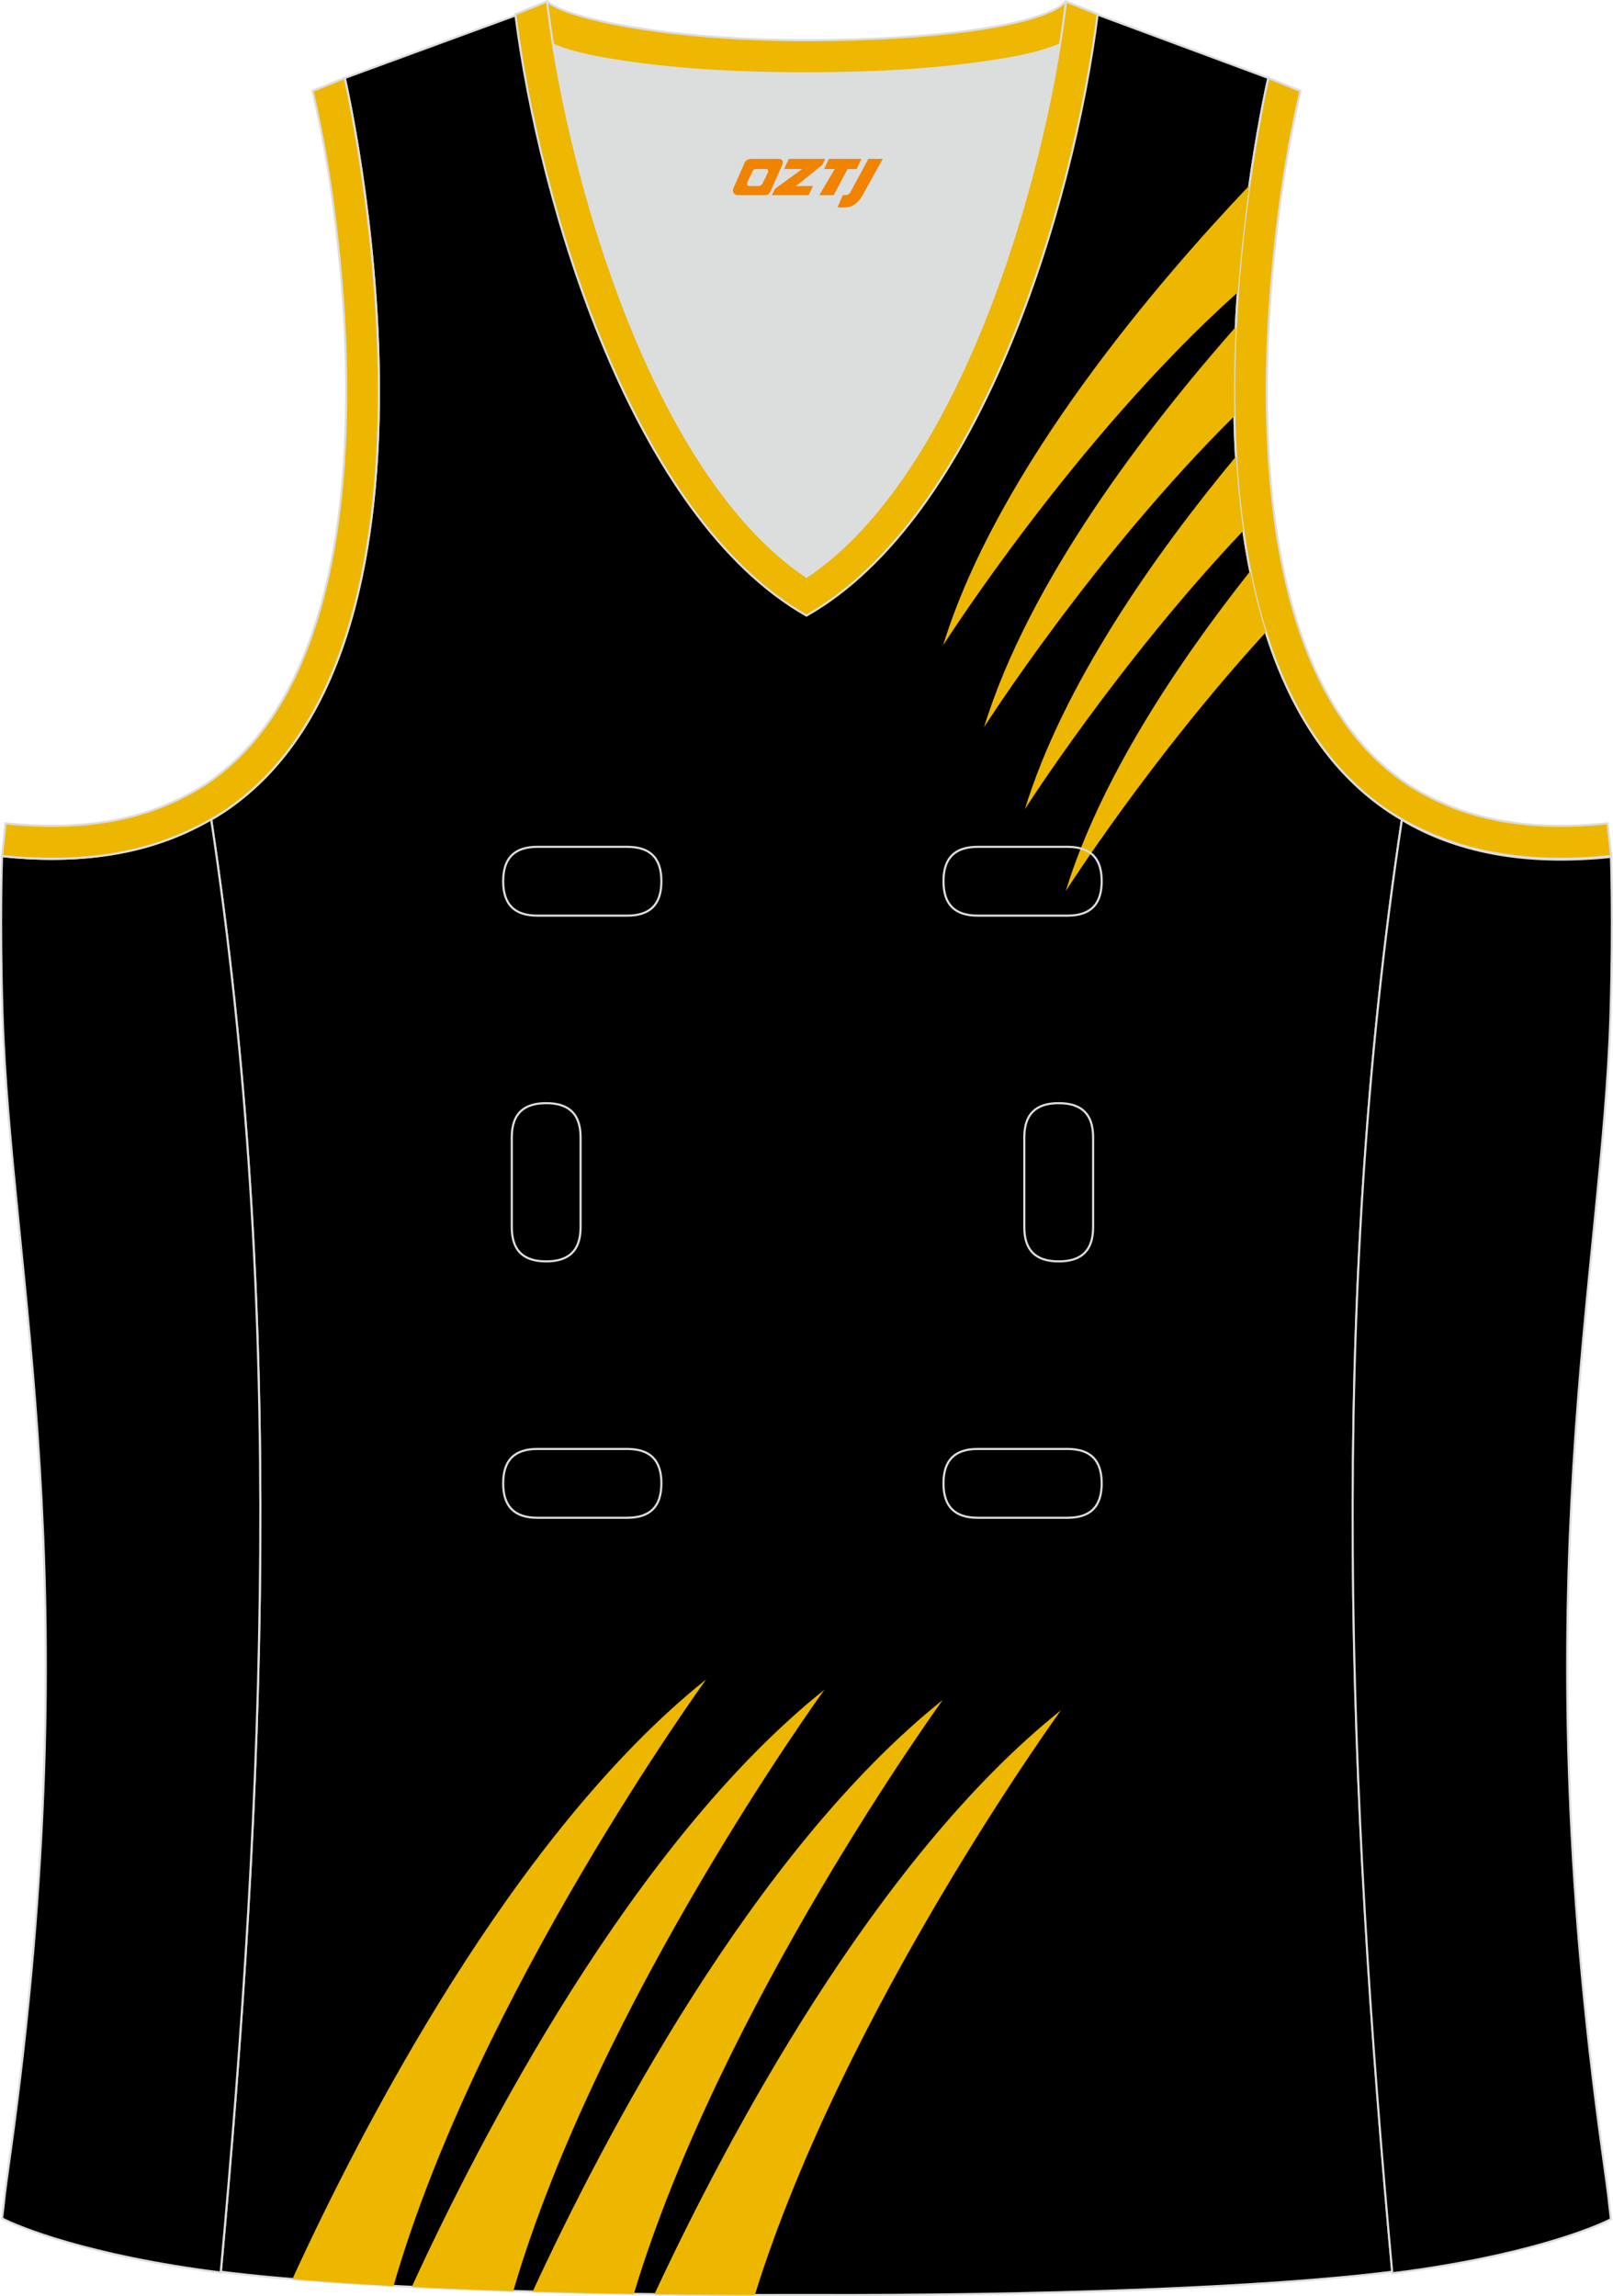
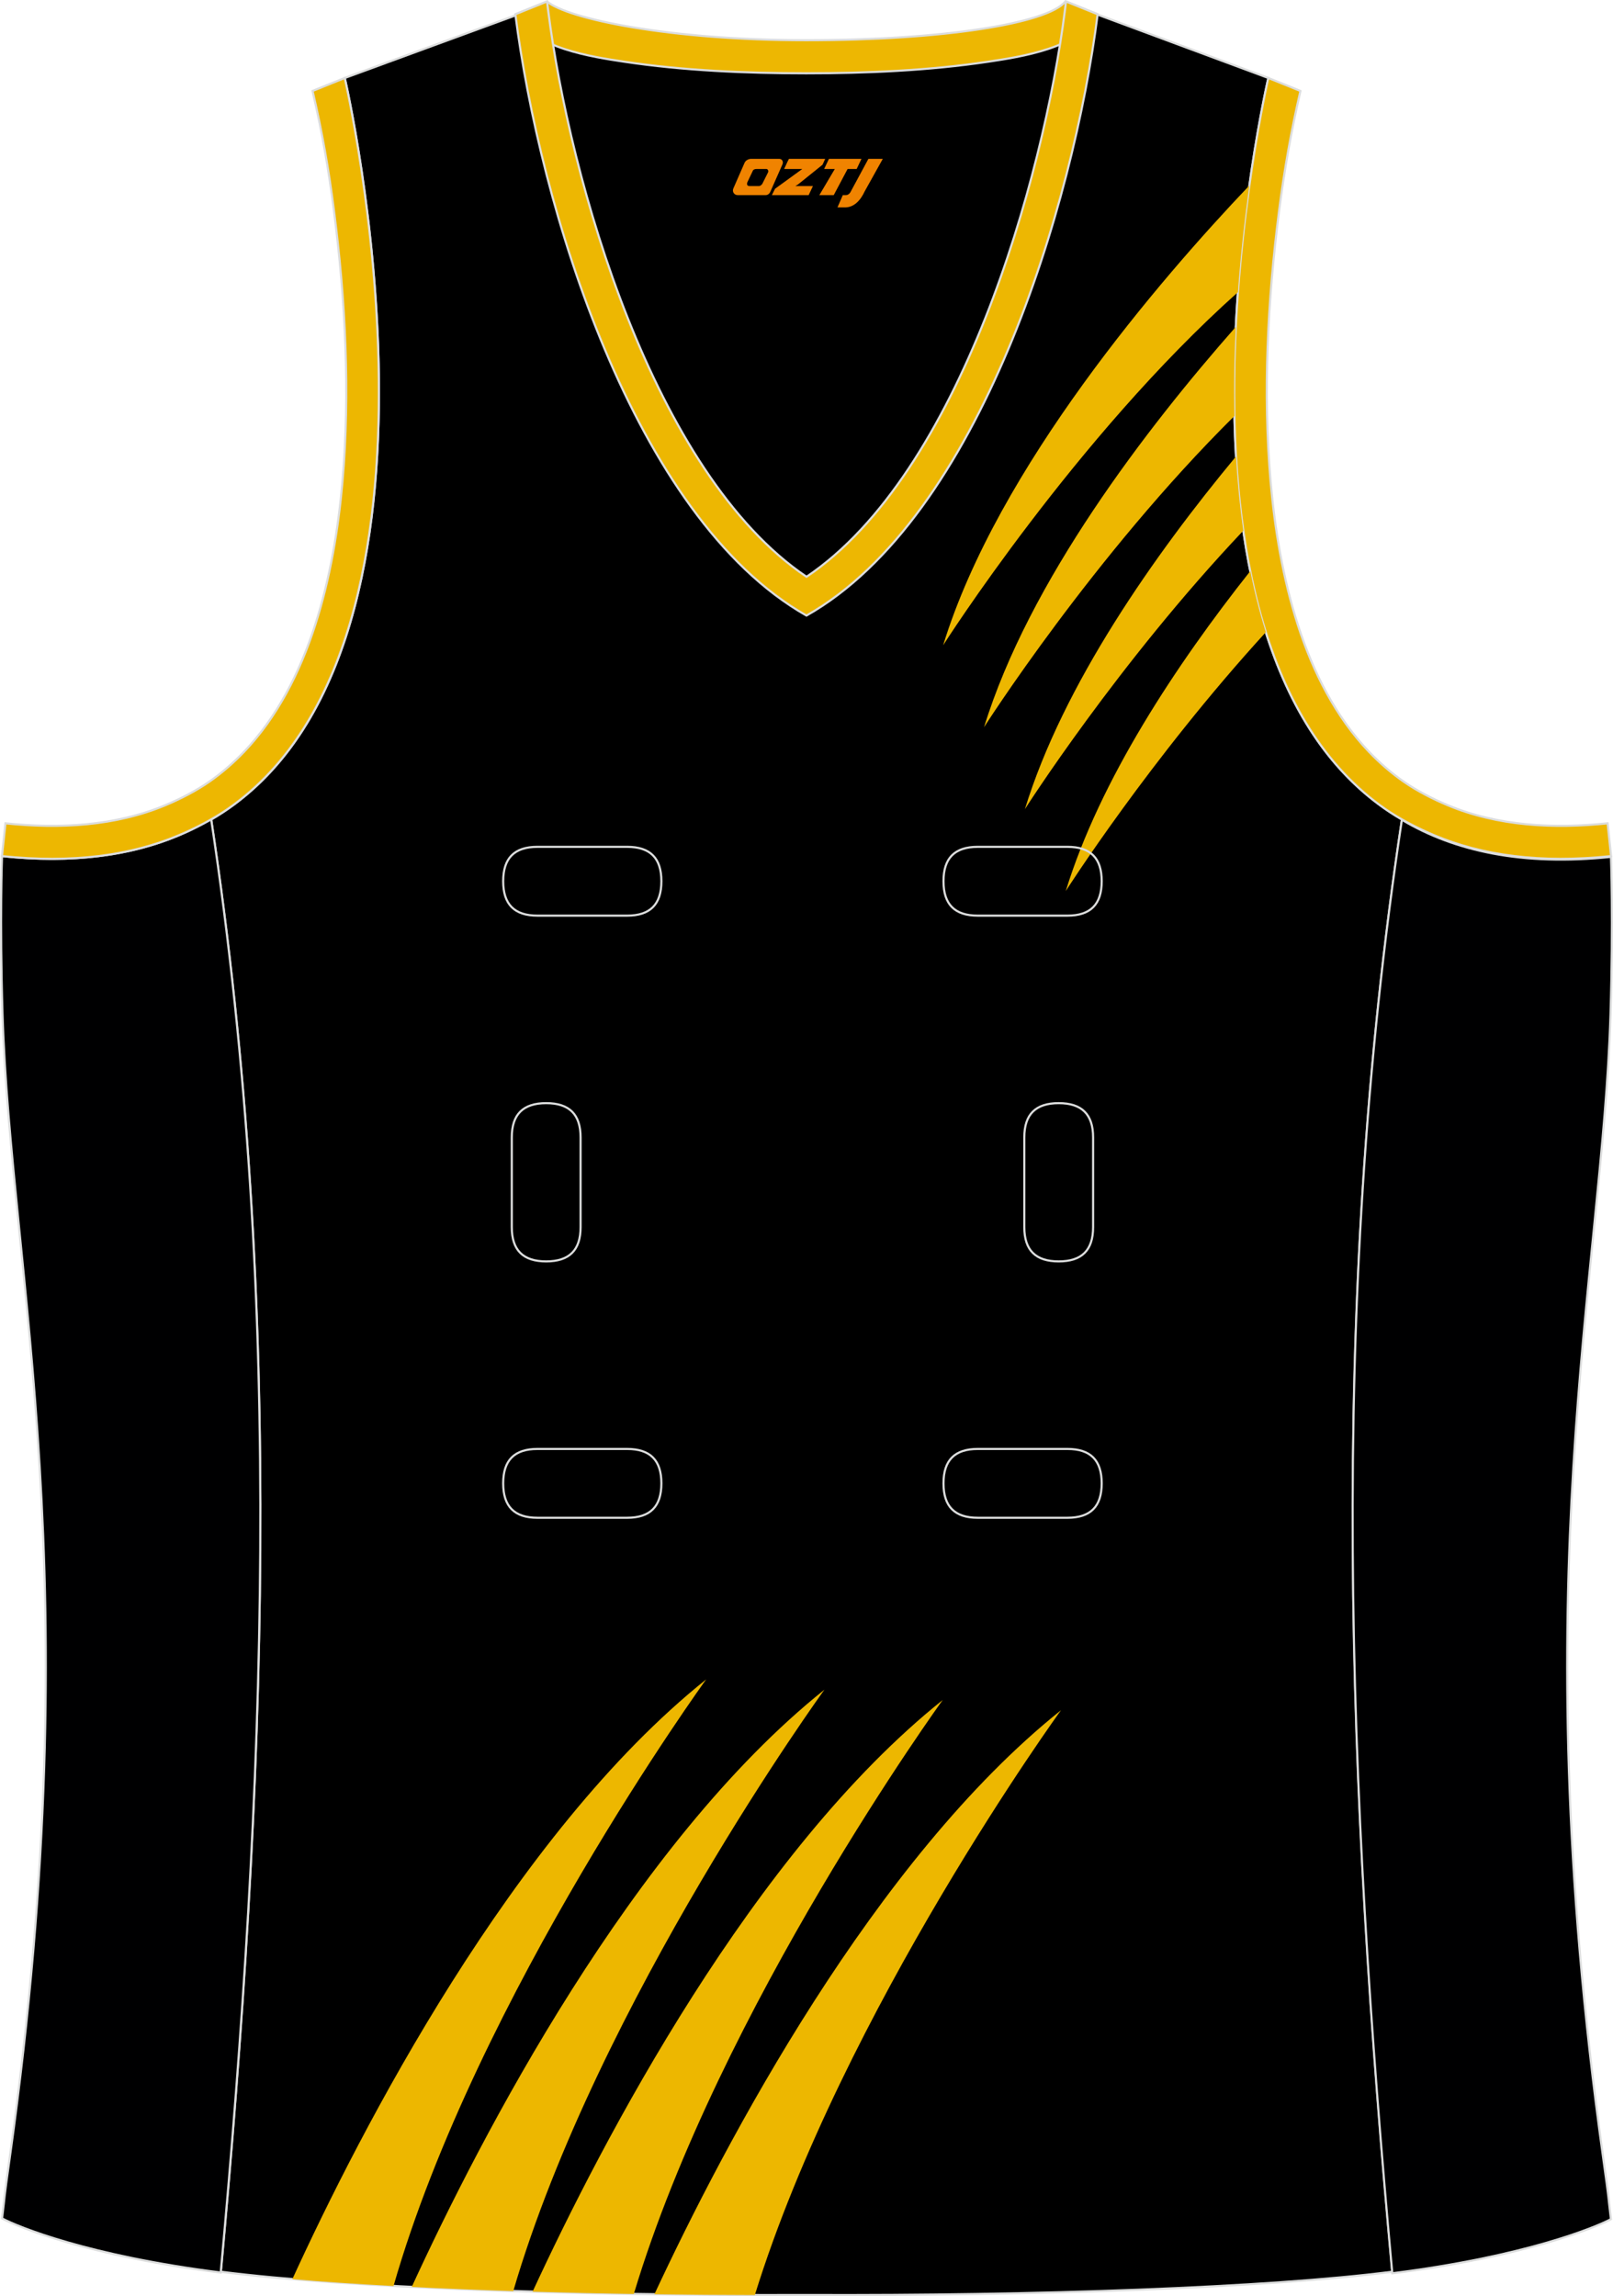
<svg xmlns="http://www.w3.org/2000/svg" version="1.1" id="图层_1" x="0px" y="0px" width="302.41px" height="430.42px" viewBox="0 0 302.41 430.42" enable-background="new 0 0 302.41 430.42" xml:space="preserve">
  <g id="XMLID_24_">
    <path id="XMLID_23_" stroke="#DCDDDD" stroke-width="0.4" stroke-miterlimit="22.926" d="M101.8,1L64.64,14.62   c0,0,25.43,109.52-25.04,139.01c13.92,91.93,10.01,182.4,1.81,272.21c23.37,2.98,66.59,4.52,109.81,4.36   c43.21,0.17,86.44-1.37,109.81-4.36c-8.2-89.82-12.11-180.28,1.81-272.21C212.37,124.14,237.8,14.62,237.8,14.62l-37-13.73   l-11.74,8.47l-40.26,2.38l-33.12-3.11L101.8,1z" />
-     <path fill="#DCDDDD" d="M151.21,108.12c26.92-18.11,42.35-67.47,47.53-99.78c-4.43,1.88-9.9,2.69-13.42,3.22   c-11.14,1.67-22.91,2.18-34.17,2.18s-23.03-0.5-34.17-2.18c-3.48-0.52-8.88-1.32-13.28-3.16   C108.88,40.71,124.31,90.02,151.21,108.12z" />
    <path fill="#000001" stroke="#DCDDDD" stroke-width="0.4" stroke-miterlimit="22.926" d="M262.83,153.67   c9.87,5.89,22.68,8.69,39.2,6.95c0,0,0.46,11.69-0.09,29.57c-1.51,49.08-16.57,105.44-1.41,214.04c1.31,9.36,0.84,6.4,1.49,11.76   c-3,1.58-16.16,7.01-40.99,10.14C252.8,336.23,248.89,245.69,262.83,153.67z" />
    <path fill="#EDB702" stroke="#DCDDDD" stroke-width="0.4" d="M205.5,2.55l-0.12,0.28c-2.78,6.16-14.16,7.84-20.06,8.73   c-11.14,1.67-22.91,2.18-34.17,2.18s-23.03-0.5-34.17-2.18C111.08,10.67,99.7,9,96.92,2.83l-0.1-0.23   c1.13-0.46,1.64-0.66,5.74-2.32c3.85,3.24,22.89,7.26,48.59,7.26s45.26-3.15,48.59-7.26l0.15,0.01   C204.02,1.95,202.51,1.34,205.5,2.55z" />
    <path fill="#000001" stroke="#DCDDDD" stroke-width="0.4" stroke-miterlimit="22.926" d="M39.58,153.53   c-9.87,5.89-22.68,8.69-39.2,6.95c0,0-0.46,11.69,0.09,29.57c1.51,49.08,16.57,105.44,1.41,214.04c-1.31,9.36-0.84,6.4-1.49,11.76   c3,1.58,16.16,7.01,40.99,10.14C49.6,336.09,53.52,245.55,39.58,153.53z" />
    <path fill="#EDB702" stroke="#DCDDDD" stroke-width="0.4" d="M96.62,2.67l5.94-2.39l0.2,1.61c4.02,31.78,19.68,86.86,48.45,106.23   c28.78-19.36,44.43-74.44,48.45-106.23l0.2-1.61l5.93,2.39c-4.53,35.77-22.05,94.31-54.59,112.72   C118.67,96.97,101.15,38.44,96.62,2.67z" />
    <path fill="#EDB701" stroke="#DCDDDD" stroke-width="0.4" d="M62.63,39.63c2.13,16.63,3.04,33.98,1.57,50.69   c-1.52,17.33-6.03,37.57-18.4,50.56c-2,2.1-4.2,4.01-6.59,5.67c-2.48,1.72-5.41,3.22-8.19,4.38c-9.42,3.94-19.95,4.46-30,3.4   l-0.65,6.15c13.27,1.4,24.15-0.13,33.03-3.85c3.09-1.29,6.59-3.09,9.34-5.01c46.24-32.14,21.89-137,21.89-137l-6.03,2.43   C60.39,24.7,61.64,31.86,62.63,39.63z" />
    <path fill="#EDB701" stroke="#DCDDDD" stroke-width="0.4" d="M239.79,39.63c-2.12,16.63-3.04,33.98-1.57,50.69   c1.52,17.33,6.03,37.57,18.4,50.56c2,2.1,4.2,4.01,6.59,5.67c2.48,1.72,5.41,3.22,8.19,4.38c9.42,3.94,19.95,4.46,30,3.4l0.65,6.15   c-13.27,1.4-24.15-0.13-33.03-3.85c-3.09-1.29-6.59-3.09-9.34-5.01c-46.24-32.14-21.89-137-21.89-137l6.02,2.43   C242.04,24.7,240.79,31.86,239.79,39.63z" />
    <g>
      <path fill="#EDB700" d="M234.4,107.06c0.79,3.91,1.75,7.74,2.92,11.45c-21.76,23.79-37.51,48.52-37.51,48.52    C206.21,146.2,220.51,124.6,234.4,107.06L234.4,107.06z M234.23,34.77c-16.65,17.5-47.15,52.81-57.41,86.19    c0,0,24.85-39.03,55.27-66.19C232.62,47.4,233.41,40.6,234.23,34.77L234.23,34.77z M231.69,61.27    c-16.83,19.09-38.8,47.72-47.2,75.05c0,0,20.45-32.11,46.95-58.35C231.31,72.28,231.42,66.66,231.69,61.27L231.69,61.27z     M192.15,151.68c0,0,17.42-27.36,40.95-52.21c-0.66-4.6-1.1-9.26-1.37-13.91C216.4,104.03,199.32,128.33,192.15,151.68z" />
      <path fill="#EDB700" d="M141.52,430.21c16.55-53.32,57.4-109.63,57.4-109.63c-35.03,28-62.89,80.86-76.23,109.48    C128.9,430.15,135.19,430.2,141.52,430.21z" />
      <path fill="#EDB700" d="M118.83,430.01c16.19-53.82,57.92-111.35,57.92-111.35c-35.63,28.48-63.84,82.67-76.9,110.92    C106.01,429.76,112.36,429.91,118.83,430.01z" />
      <path fill="#EDB700" d="M96.23,429.47c15.88-54.21,58.34-112.74,58.34-112.74c-36.07,28.84-64.54,84.02-77.38,111.96    C83.23,429,89.61,429.26,96.23,429.47z" />
      <path fill="#EDB700" d="M73.78,428.52C89.43,374.04,132.4,314.8,132.4,314.8c-36.28,29-64.86,84.64-77.59,112.43    C60.55,427.72,66.93,428.15,73.78,428.52z" />
    </g>
    <path fill="none" stroke="#DCDDDD" stroke-width="0.4" stroke-miterlimit="22.926" d="M183.31,158.74c-4.32,0-6.42,2.11-6.42,6.45   s2.1,6.45,6.42,6.45h16.82c4.32,0,6.42-2.11,6.42-6.45s-2.1-6.45-6.42-6.45H183.31L183.31,158.74z M204.94,213.21   c0-4.32-2.11-6.42-6.45-6.42s-6.45,2.1-6.45,6.42v16.82c0,4.32,2.11,6.42,6.45,6.42s6.45-2.1,6.45-6.42V213.21L204.94,213.21z    M95.95,230.03c0,4.32,2.11,6.42,6.45,6.42s6.45-2.1,6.45-6.42v-16.82c0-4.32-2.11-6.42-6.45-6.42s-6.45,2.1-6.45,6.42V230.03   L95.95,230.03z M100.76,271.61c-4.32,0-6.42,2.11-6.42,6.45s2.1,6.45,6.42,6.45h16.82c4.32,0,6.42-2.11,6.42-6.45   s-2.1-6.45-6.42-6.45H100.76L100.76,271.61z M183.31,271.61c-4.32,0-6.42,2.11-6.42,6.45s2.1,6.45,6.42,6.45h16.82   c4.32,0,6.42-2.11,6.42-6.45s-2.1-6.45-6.42-6.45H183.31L183.31,271.61z M100.76,158.74c-4.32,0-6.42,2.11-6.42,6.45   s2.1,6.45,6.42,6.45h16.82c4.32,0,6.42-2.11,6.42-6.45s-2.1-6.45-6.42-6.45H100.76z" />
  </g>
  <g>
    <path fill="#F08300" d="M162.81,29.78l-3.4,6.3c-0.2,0.3-0.5,0.5-0.8,0.5h-0.6l-1,2.3h1.2c2,0.1,3.2-1.5,3.9-3L165.51,29.78h-2.5L162.81,29.78z" />
    <polygon fill="#F08300" points="155.61,29.78 ,161.51,29.78 ,160.61,31.68 ,158.91,31.68 ,156.31,36.58 ,153.61,36.58 ,156.51,31.68 ,154.51,31.68 ,155.41,29.78" />
    <polygon fill="#F08300" points="149.61,34.88 ,149.11,34.88 ,149.61,34.58 ,154.21,30.88 ,154.71,29.78 ,147.91,29.78 ,147.61,30.38 ,147.01,31.68 ,149.81,31.68 ,150.41,31.68 ,145.31,35.38    ,144.71,36.58 ,151.31,36.58 ,151.61,36.58 ,152.41,34.88" />
    <path fill="#F08300" d="M146.11,29.78H140.81C140.31,29.78,139.81,30.08,139.61,30.48L137.51,35.28C137.21,35.88,137.61,36.58,138.31,36.58h5.2c0.4,0,0.7-0.2,0.9-0.6L146.71,30.78C146.91,30.28,146.61,29.78,146.11,29.78z M144.01,32.28L142.91,34.48C142.71,34.78,142.41,34.88,142.31,34.88l-1.8,0C140.31,34.88,139.91,34.78,140.11,34.18l1-2.1c0.1-0.3,0.4-0.4,0.7-0.4h1.9   C143.91,31.68,144.11,31.98,144.01,32.28z" />
  </g>
</svg>